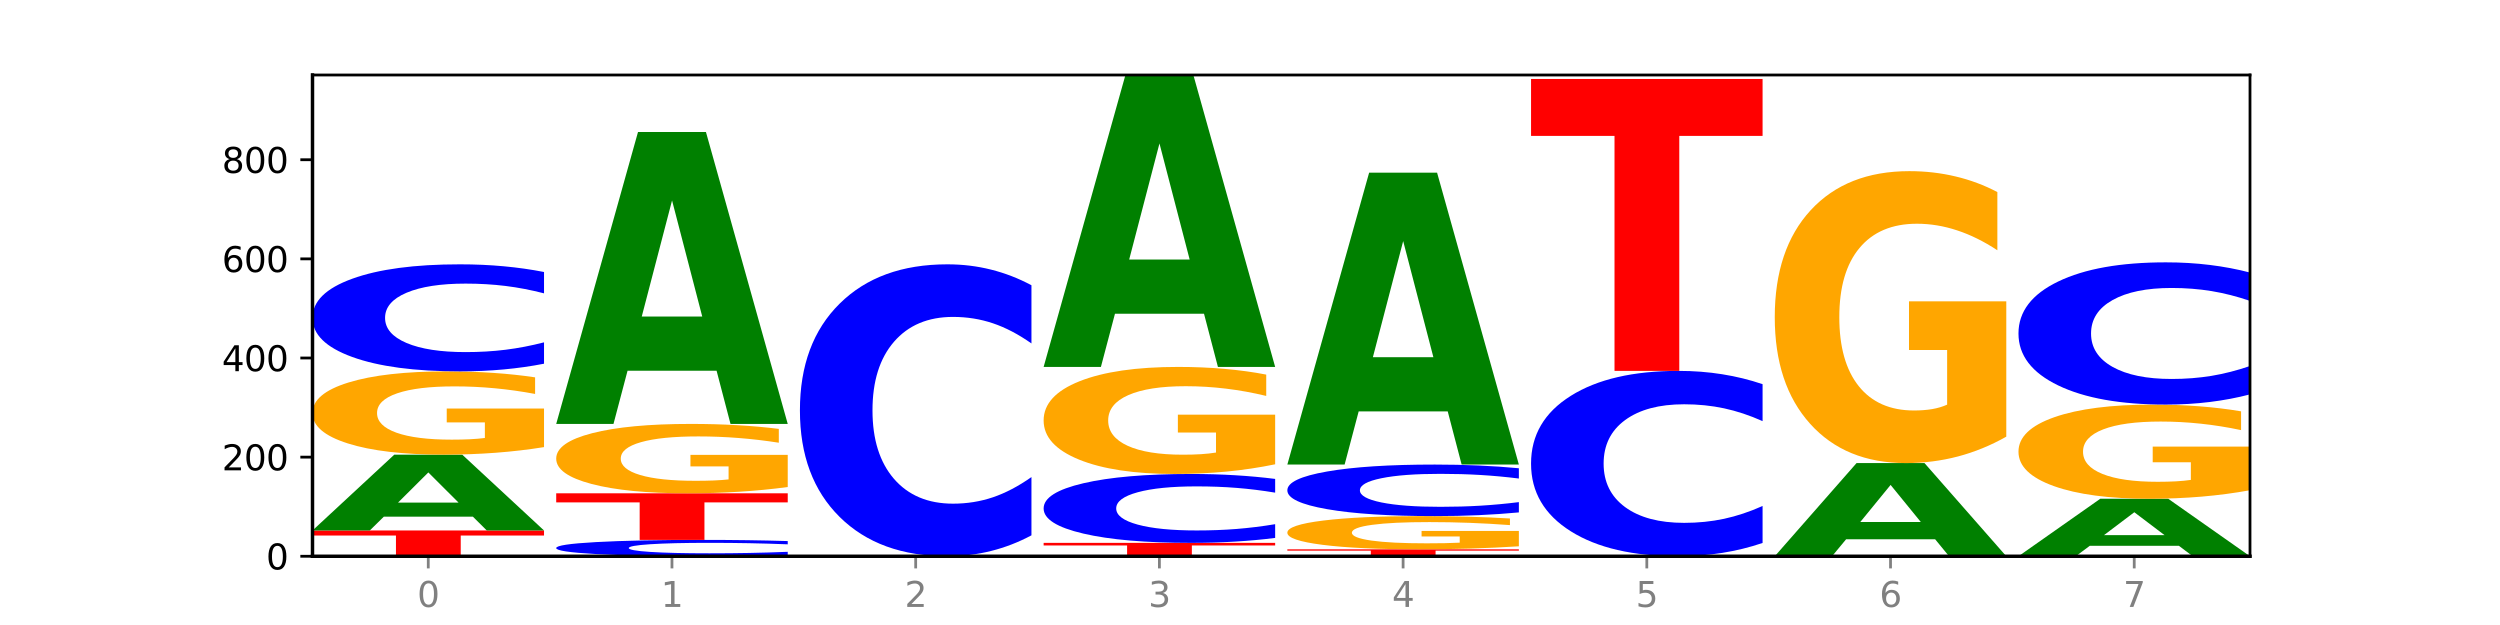
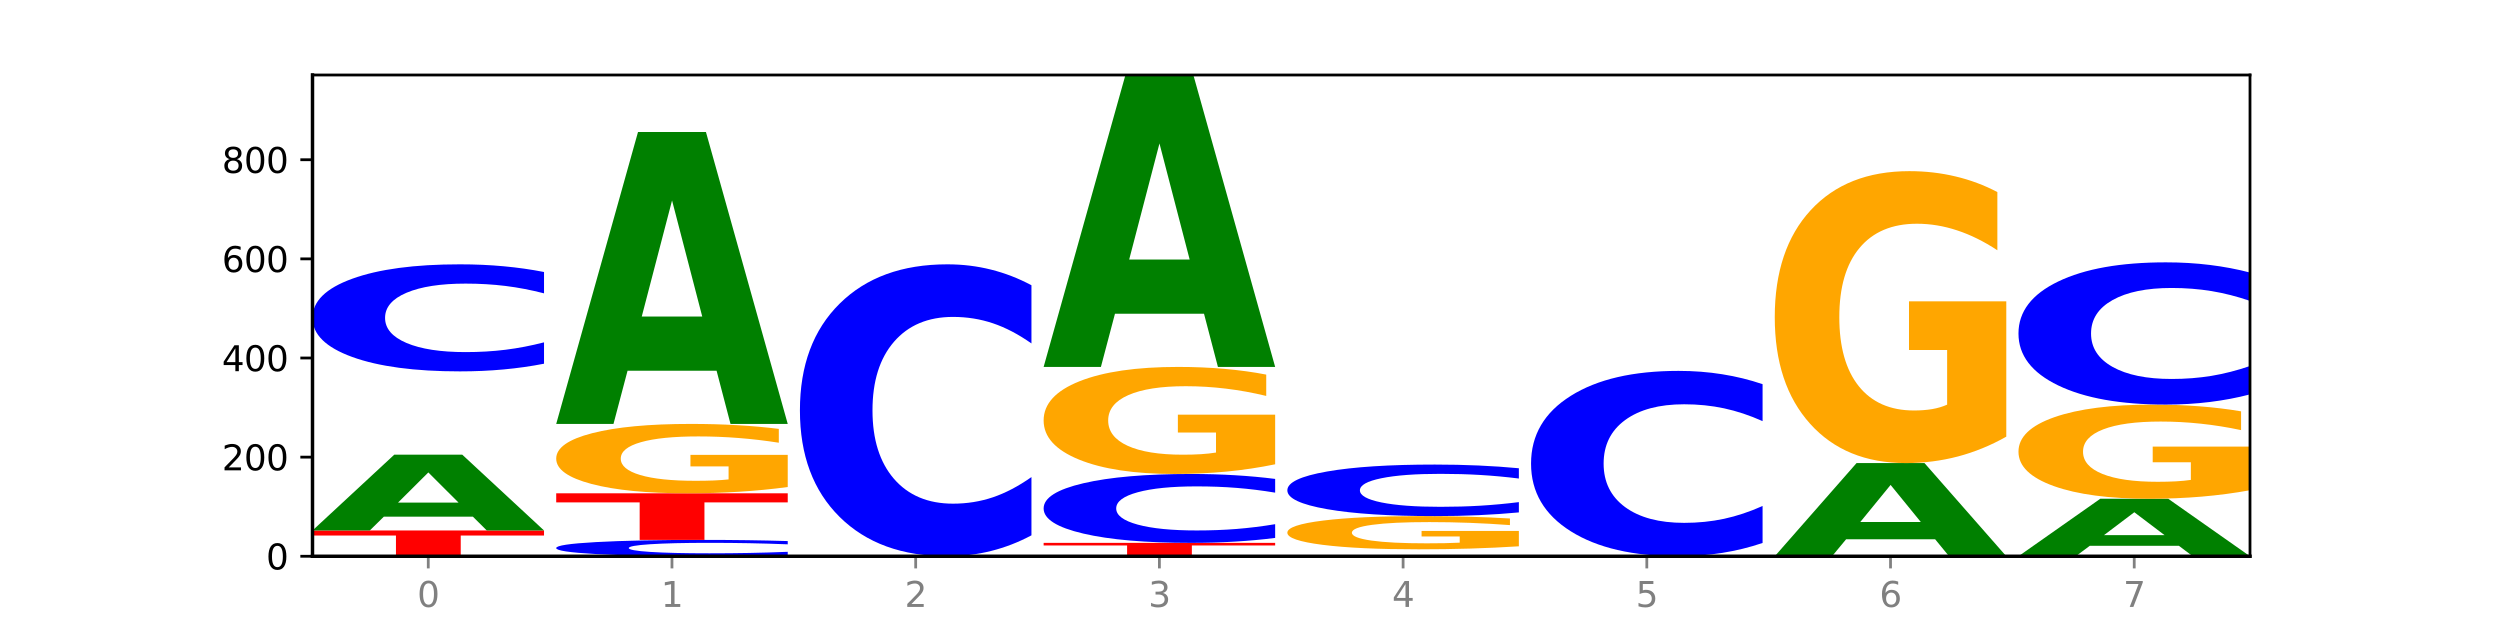
<svg xmlns="http://www.w3.org/2000/svg" xmlns:xlink="http://www.w3.org/1999/xlink" width="720pt" height="180pt" viewBox="0 0 720 180" version="1.1">
  <defs>
    <style type="text/css">*{stroke-linejoin: round; stroke-linecap: butt}</style>
  </defs>
  <g id="figure_1">
    <g id="patch_1">
      <path d="M 0 180  L 720 180  L 720 0  L 0 0  z " style="fill: #ffffff" />
    </g>
    <g id="axes_1">
      <g id="patch_2">
        <path d="M 90 160.2  L 648 160.2  L 648 21.6  L 90 21.6  z " style="fill: #ffffff" />
      </g>
      <g id="line2d_1">
        <path d="M 90 160.2  L 648 160.2  " clip-path="url(#pa43aed622f)" style="fill: none; stroke: #000000; stroke-width: 0.5; stroke-linecap: square" />
      </g>
      <g id="patch_3">
        <path d="M 90 152.778  L 156.679 152.778  L 156.679 154.225  L 132.69 154.225  L 132.69 160.2  L 114.036 160.2  L 114.036 154.225  L 90 154.225  L 90 152.778  z " clip-path="url(#pa43aed622f)" style="fill: #ff0000" />
      </g>
      <g id="patch_4">
        <path d="M 136.189 148.799  L 110.545 148.799  L 106.496 152.778  L 90 152.778  L 113.558 130.938  L 133.121 130.938  L 156.679 152.778  L 140.197 152.778  L 136.189 148.799  z M 114.635 144.746  L 132.058 144.746  L 123.36 136.059  L 114.635 144.746  z " clip-path="url(#pa43aed622f)" style="fill: #008000" />
      </g>
      <g id="patch_5">
-         <path d="M 156.679 128.769  Q 149.955 129.854 142.722 130.398  Q 135.489 130.938 127.778 130.938  Q 110.353 130.938 100.177 127.709  Q 90 124.479 90 118.956  Q 90 113.368 100.356 110.163  Q 110.727 106.958 128.764 106.958  Q 135.713 106.958 142.079 107.394  Q 148.46 107.825 154.109 108.677  L 154.109 113.457  Q 148.281 112.363 142.513 111.823  Q 136.744 111.278 130.946 111.278  Q 120.216 111.278 114.403 113.269  Q 108.59 115.255 108.59 118.956  Q 108.59 122.621 114.194 124.623  Q 119.798 126.619 130.109 126.619  Q 132.919 126.619 135.325 126.505  Q 137.731 126.386 139.643 126.138  L 139.643 121.65  L 128.66 121.65  L 128.66 117.653  L 156.679 117.653  L 156.679 128.769  z " clip-path="url(#pa43aed622f)" style="fill: #ffa600" />
-       </g>
+         </g>
      <g id="patch_6">
        <path d="M 156.679 104.748  Q 151.102 105.844 145.07 106.398  Q 139.039 106.958 132.47 106.958  Q 112.882 106.958 101.441 102.806  Q 90 98.653 90 91.552  Q 90 84.425 101.441 80.279  Q 112.882 76.126 132.47 76.126  Q 139.039 76.126 145.07 76.687  Q 151.102 77.241 156.679 78.336  L 156.679 84.482  Q 151.051 83.03 145.591 82.355  Q 140.131 81.68 134.1 81.68  Q 123.281 81.68 117.082 84.31  Q 110.899 86.934 110.899 91.552  Q 110.899 96.15 117.082 98.781  Q 123.281 101.405 134.1 101.405  Q 140.131 101.405 145.591 100.729  Q 151.051 100.048 156.679 98.596  L 156.679 104.748  z " clip-path="url(#pa43aed622f)" style="fill: #0000ff" />
      </g>
      <g id="patch_7">
        <path d="M 226.868 159.862  Q 221.29 160.03 215.259 160.114  Q 209.228 160.2 202.659 160.2  Q 183.07 160.2 171.629 159.566  Q 160.189 158.931 160.189 157.846  Q 160.189 156.757 171.629 156.124  Q 183.07 155.49 202.659 155.49  Q 209.228 155.49 215.259 155.575  Q 221.29 155.66 226.868 155.827  L 226.868 156.766  Q 221.24 156.544 215.78 156.441  Q 210.32 156.338 204.289 156.338  Q 193.47 156.338 187.27 156.74  Q 181.088 157.141 181.088 157.846  Q 181.088 158.549 187.27 158.951  Q 193.47 159.352 204.289 159.352  Q 210.32 159.352 215.78 159.248  Q 221.24 159.144 226.868 158.922  L 226.868 159.862  z " clip-path="url(#pa43aed622f)" style="fill: #0000ff" />
      </g>
      <g id="patch_8">
        <path d="M 160.189 142.072  L 226.868 142.072  L 226.868 144.689  L 202.879 144.689  L 202.879 155.49  L 184.224 155.49  L 184.224 144.689  L 160.189 144.689  L 160.189 142.072  z " clip-path="url(#pa43aed622f)" style="fill: #ff0000" />
      </g>
      <g id="patch_9">
        <path d="M 226.868 140.264  Q 220.143 141.168 212.91 141.622  Q 205.678 142.072 197.967 142.072  Q 180.542 142.072 170.365 139.381  Q 160.189 136.689 160.189 132.087  Q 160.189 127.43 170.545 124.759  Q 180.916 122.089 198.953 122.089  Q 205.902 122.089 212.268 122.452  Q 218.649 122.811 224.298 123.521  L 224.298 127.504  Q 218.47 126.592 212.701 126.142  Q 206.933 125.688 201.135 125.688  Q 190.405 125.688 184.592 127.348  Q 178.779 129.003 178.779 132.087  Q 178.779 135.141 184.383 136.809  Q 189.987 138.472 200.298 138.472  Q 203.107 138.472 205.513 138.378  Q 207.919 138.278 209.832 138.072  L 209.832 134.332  L 198.848 134.332  L 198.848 131.001  L 226.868 131.001  L 226.868 140.264  z " clip-path="url(#pa43aed622f)" style="fill: #ffa600" />
      </g>
      <g id="patch_10">
        <path d="M 206.377 106.773  L 180.734 106.773  L 176.685 122.089  L 160.189 122.089  L 183.747 38.015  L 203.31 38.015  L 226.868 122.089  L 210.386 122.089  L 206.377 106.773  z M 184.824 91.169  L 202.247 91.169  L 193.549 57.727  L 184.824 91.169  z " clip-path="url(#pa43aed622f)" style="fill: #008000" />
      </g>
      <g id="patch_11">
        <path d="M 297.057 154.174  Q 291.479 157.161 285.448 158.672  Q 279.417 160.2 272.848 160.2  Q 253.259 160.2 241.818 148.877  Q 230.377 137.553 230.377 118.189  Q 230.377 98.756 241.818 87.45  Q 253.259 76.126 272.848 76.126  Q 279.417 76.126 285.448 77.655  Q 291.479 79.166 297.057 82.153  L 297.057 98.912  Q 291.429 94.952 285.969 93.111  Q 280.509 91.27 274.477 91.27  Q 263.658 91.27 257.459 98.443  Q 251.277 105.598 251.277 118.189  Q 251.277 130.728 257.459 137.901  Q 263.658 145.056 274.477 145.056  Q 280.509 145.056 285.969 143.215  Q 291.429 141.357 297.057 137.397  L 297.057 154.174  z " clip-path="url(#pa43aed622f)" style="fill: #0000ff" />
      </g>
      <g id="patch_12">
        <path d="M 300.566 156.346  L 367.245 156.346  L 367.245 157.098  L 343.256 157.098  L 343.256 160.2  L 324.602 160.2  L 324.602 157.098  L 300.566 157.098  L 300.566 156.346  z " clip-path="url(#pa43aed622f)" style="fill: #ff0000" />
      </g>
      <g id="patch_13">
        <path d="M 367.245 154.924  Q 361.668 155.629 355.636 155.985  Q 349.605 156.346 343.036 156.346  Q 323.448 156.346 312.007 153.674  Q 300.566 151.002 300.566 146.432  Q 300.566 141.846 312.007 139.177  Q 323.448 136.505 343.036 136.505  Q 349.605 136.505 355.636 136.866  Q 361.668 137.222 367.245 137.927  L 367.245 141.882  Q 361.617 140.948 356.157 140.514  Q 350.697 140.079 344.666 140.079  Q 333.847 140.079 327.648 141.772  Q 321.465 143.46 321.465 146.432  Q 321.465 149.391 327.648 151.084  Q 333.847 152.772 344.666 152.772  Q 350.697 152.772 356.157 152.338  Q 361.617 151.899 367.245 150.965  L 367.245 154.924  z " clip-path="url(#pa43aed622f)" style="fill: #0000ff" />
      </g>
      <g id="patch_14">
        <path d="M 367.245 133.716  Q 360.521 135.11 353.288 135.811  Q 346.055 136.505 338.344 136.505  Q 320.919 136.505 310.743 132.353  Q 300.566 128.2 300.566 121.099  Q 300.566 113.915 310.922 109.794  Q 321.293 105.674 339.33 105.674  Q 346.279 105.674 352.645 106.234  Q 359.026 106.788 364.675 107.884  L 364.675 114.029  Q 358.847 112.622 353.079 111.928  Q 347.31 111.227 341.512 111.227  Q 330.782 111.227 324.969 113.787  Q 319.156 116.341 319.156 121.099  Q 319.156 125.812 324.76 128.385  Q 330.364 130.952 340.675 130.952  Q 343.485 130.952 345.891 130.805  Q 348.297 130.652 350.209 130.334  L 350.209 124.564  L 339.226 124.564  L 339.226 119.424  L 367.245 119.424  L 367.245 133.716  z " clip-path="url(#pa43aed622f)" style="fill: #ffa600" />
      </g>
      <g id="patch_15">
        <path d="M 346.755 90.358  L 321.111 90.358  L 317.062 105.674  L 300.566 105.674  L 324.124 21.6  L 343.687 21.6  L 367.245 105.674  L 350.763 105.674  L 346.755 90.358  z M 325.201 74.754  L 342.624 74.754  L 333.926 41.312  L 325.201 74.754  z " clip-path="url(#pa43aed622f)" style="fill: #008000" />
      </g>
      <g id="patch_16">
-         <path d="M 370.755 158.202  L 437.434 158.202  L 437.434 158.591  L 413.445 158.591  L 413.445 160.2  L 394.79 160.2  L 394.79 158.591  L 370.755 158.591  L 370.755 158.202  z " clip-path="url(#pa43aed622f)" style="fill: #ff0000" />
-       </g>
+         </g>
      <g id="patch_17">
        <path d="M 437.434 157.336  Q 430.709 157.769 423.476 157.986  Q 416.244 158.202 408.533 158.202  Q 391.108 158.202 380.931 156.914  Q 370.755 155.626 370.755 153.423  Q 370.755 151.194 381.111 149.916  Q 391.482 148.638 409.519 148.638  Q 416.468 148.638 422.834 148.812  Q 429.215 148.984 434.864 149.324  L 434.864 151.23  Q 429.036 150.793 423.267 150.578  Q 417.499 150.361 411.701 150.361  Q 400.971 150.361 395.158 151.155  Q 389.345 151.947 389.345 153.423  Q 389.345 154.885 394.949 155.683  Q 400.553 156.479 410.864 156.479  Q 413.673 156.479 416.079 156.434  Q 418.485 156.386 420.398 156.287  L 420.398 154.498  L 409.414 154.498  L 409.414 152.903  L 437.434 152.903  L 437.434 157.336  z " clip-path="url(#pa43aed622f)" style="fill: #ffa600" />
      </g>
      <g id="patch_18">
        <path d="M 437.434 147.574  Q 431.856 148.101 425.825 148.368  Q 419.794 148.638 413.225 148.638  Q 393.636 148.638 382.196 146.639  Q 370.755 144.639 370.755 141.22  Q 370.755 137.789 382.196 135.793  Q 393.636 133.793 413.225 133.793  Q 419.794 133.793 425.825 134.063  Q 431.856 134.33 437.434 134.857  L 437.434 137.816  Q 431.806 137.117 426.346 136.792  Q 420.886 136.467 414.855 136.467  Q 404.036 136.467 397.836 137.734  Q 391.654 138.997 391.654 141.22  Q 391.654 143.434 397.836 144.701  Q 404.036 145.964 414.855 145.964  Q 420.886 145.964 426.346 145.639  Q 431.806 145.311 437.434 144.612  L 437.434 147.574  z " clip-path="url(#pa43aed622f)" style="fill: #0000ff" />
      </g>
      <g id="patch_19">
-         <path d="M 416.943 118.478  L 391.3 118.478  L 387.251 133.793  L 370.755 133.793  L 394.313 49.72  L 413.876 49.72  L 437.434 133.793  L 420.952 133.793  L 416.943 118.478  z M 395.39 102.874  L 412.813 102.874  L 404.115 69.432  L 395.39 102.874  z " clip-path="url(#pa43aed622f)" style="fill: #008000" />
-       </g>
+         </g>
      <g id="patch_20">
        <path d="M 507.623 156.373  Q 502.045 158.27 496.014 159.23  Q 489.983 160.2 483.414 160.2  Q 463.825 160.2 452.384 153.01  Q 440.943 145.82 440.943 133.524  Q 440.943 121.184 452.384 114.005  Q 463.825 106.815 483.414 106.815  Q 489.983 106.815 496.014 107.786  Q 502.045 108.745 507.623 110.642  L 507.623 121.284  Q 501.995 118.769 496.535 117.6  Q 491.075 116.432 485.043 116.432  Q 474.224 116.432 468.025 120.986  Q 461.843 125.529 461.843 133.524  Q 461.843 141.486 468.025 146.041  Q 474.224 150.584 485.043 150.584  Q 491.075 150.584 496.535 149.415  Q 501.995 148.235 507.623 145.721  L 507.623 156.373  z " clip-path="url(#pa43aed622f)" style="fill: #0000ff" />
      </g>
      <g id="patch_21">
-         <path d="M 440.943 22.742  L 507.623 22.742  L 507.623 39.139  L 483.634 39.139  L 483.634 106.815  L 464.979 106.815  L 464.979 39.139  L 440.943 39.139  L 440.943 22.742  z " clip-path="url(#pa43aed622f)" style="fill: #ff0000" />
-       </g>
+         </g>
      <g id="patch_22">
        <path d="M 557.321 155.311  L 531.677 155.311  L 527.628 160.2  L 511.132 160.2  L 534.69 133.365  L 554.253 133.365  L 577.811 160.2  L 561.329 160.2  L 557.321 155.311  z M 535.767 150.331  L 553.19 150.331  L 544.492 139.657  L 535.767 150.331  z " clip-path="url(#pa43aed622f)" style="fill: #008000" />
      </g>
      <g id="patch_23">
        <path d="M 577.811 125.758  Q 571.087 129.562 563.854 131.472  Q 556.621 133.365 548.91 133.365  Q 531.486 133.365 521.309 122.042  Q 511.132 110.718 511.132 91.354  Q 511.132 71.764 521.488 60.528  Q 531.859 49.291 549.896 49.291  Q 556.845 49.291 563.211 50.82  Q 569.592 52.331 575.241 55.318  L 575.241 72.077  Q 569.413 68.239 563.645 66.346  Q 557.876 64.435 552.078 64.435  Q 541.348 64.435 535.535 71.417  Q 529.722 78.381 529.722 91.354  Q 529.722 104.206 535.326 111.222  Q 540.93 118.221 551.241 118.221  Q 554.051 118.221 556.457 117.822  Q 558.863 117.405 560.775 116.536  L 560.775 100.802  L 549.792 100.802  L 549.792 86.787  L 577.811 86.787  L 577.811 125.758  z " clip-path="url(#pa43aed622f)" style="fill: #ffa600" />
      </g>
      <g id="patch_24">
        <path d="M 627.51 157.184  L 601.866 157.184  L 597.817 160.2  L 581.321 160.2  L 604.879 143.642  L 624.442 143.642  L 648 160.2  L 631.518 160.2  L 627.51 157.184  z M 605.956 154.111  L 623.379 154.111  L 614.681 147.524  L 605.956 154.111  z " clip-path="url(#pa43aed622f)" style="fill: #008000" />
      </g>
      <g id="patch_25">
        <path d="M 648 141.188  Q 641.275 142.415 634.042 143.032  Q 626.81 143.642 619.099 143.642  Q 601.674 143.642 591.497 139.99  Q 581.321 136.337 581.321 130.09  Q 581.321 123.771 591.677 120.146  Q 602.048 116.522 620.085 116.522  Q 627.034 116.522 633.4 117.015  Q 639.781 117.502 645.43 118.466  L 645.43 123.872  Q 639.602 122.634 633.833 122.023  Q 628.065 121.407 622.267 121.407  Q 611.537 121.407 605.724 123.659  Q 599.911 125.906 599.911 130.09  Q 599.911 134.236 605.515 136.499  Q 611.119 138.757 621.43 138.757  Q 624.239 138.757 626.645 138.628  Q 629.051 138.494 630.964 138.214  L 630.964 133.138  L 619.98 133.138  L 619.98 128.617  L 648 128.617  L 648 141.188  z " clip-path="url(#pa43aed622f)" style="fill: #ffa600" />
      </g>
      <g id="patch_26">
        <path d="M 648 113.585  Q 642.422 115.041 636.391 115.777  Q 630.36 116.522 623.791 116.522  Q 604.202 116.522 592.762 111.004  Q 581.321 105.487 581.321 96.051  Q 581.321 86.582 592.762 81.073  Q 604.202 75.556 623.791 75.556  Q 630.36 75.556 636.391 76.3  Q 642.422 77.036 648 78.492  L 648 86.658  Q 642.372 84.729 636.912 83.832  Q 631.452 82.935 625.421 82.935  Q 614.602 82.935 608.402 86.43  Q 602.22 89.916 602.22 96.051  Q 602.22 102.161 608.402 105.656  Q 614.602 109.143 625.421 109.143  Q 631.452 109.143 636.912 108.246  Q 642.372 107.34 648 105.411  L 648 113.585  z " clip-path="url(#pa43aed622f)" style="fill: #0000ff" />
      </g>
      <g id="matplotlib.axis_1">
        <g id="xtick_1">
          <g id="line2d_2">
            <defs>
              <path id="mff63babba0" d="M 0 0  L 0 3.5  " style="stroke: #808080; stroke-width: 0.8" />
            </defs>
            <g>
              <use xlink:href="#mff63babba0" x="123.34" y="160.2" style="fill: #808080; stroke: #808080; stroke-width: 0.8" />
            </g>
          </g>
          <g id="text_1">
            <g style="fill: #808080" transform="translate(120.158 174.798) scale(0.1 -0.1)">
              <defs>
                <path id="DejaVuSans-30" d="M 2034 4250  Q 1547 4250 1301 3770  Q 1056 3291 1056 2328  Q 1056 1369 1301 889  Q 1547 409 2034 409  Q 2525 409 2770 889  Q 3016 1369 3016 2328  Q 3016 3291 2770 3770  Q 2525 4250 2034 4250  z M 2034 4750  Q 2819 4750 3233 4129  Q 3647 3509 3647 2328  Q 3647 1150 3233 529  Q 2819 -91 2034 -91  Q 1250 -91 836 529  Q 422 1150 422 2328  Q 422 3509 836 4129  Q 1250 4750 2034 4750  z " transform="scale(0.016)" />
              </defs>
              <use xlink:href="#DejaVuSans-30" />
            </g>
          </g>
        </g>
        <g id="xtick_2">
          <g id="line2d_3">
            <g>
              <use xlink:href="#mff63babba0" x="193.528" y="160.2" style="fill: #808080; stroke: #808080; stroke-width: 0.8" />
            </g>
          </g>
          <g id="text_2">
            <g style="fill: #808080" transform="translate(190.347 174.798) scale(0.1 -0.1)">
              <defs>
                <path id="DejaVuSans-31" d="M 794 531  L 1825 531  L 1825 4091  L 703 3866  L 703 4441  L 1819 4666  L 2450 4666  L 2450 531  L 3481 531  L 3481 0  L 794 0  L 794 531  z " transform="scale(0.016)" />
              </defs>
              <use xlink:href="#DejaVuSans-31" />
            </g>
          </g>
        </g>
        <g id="xtick_3">
          <g id="line2d_4">
            <g>
              <use xlink:href="#mff63babba0" x="263.717" y="160.2" style="fill: #808080; stroke: #808080; stroke-width: 0.8" />
            </g>
          </g>
          <g id="text_3">
            <g style="fill: #808080" transform="translate(260.536 174.798) scale(0.1 -0.1)">
              <defs>
                <path id="DejaVuSans-32" d="M 1228 531  L 3431 531  L 3431 0  L 469 0  L 469 531  Q 828 903 1448 1529  Q 2069 2156 2228 2338  Q 2531 2678 2651 2914  Q 2772 3150 2772 3378  Q 2772 3750 2511 3984  Q 2250 4219 1831 4219  Q 1534 4219 1204 4116  Q 875 4013 500 3803  L 500 4441  Q 881 4594 1212 4672  Q 1544 4750 1819 4750  Q 2544 4750 2975 4387  Q 3406 4025 3406 3419  Q 3406 3131 3298 2873  Q 3191 2616 2906 2266  Q 2828 2175 2409 1742  Q 1991 1309 1228 531  z " transform="scale(0.016)" />
              </defs>
              <use xlink:href="#DejaVuSans-32" />
            </g>
          </g>
        </g>
        <g id="xtick_4">
          <g id="line2d_5">
            <g>
              <use xlink:href="#mff63babba0" x="333.906" y="160.2" style="fill: #808080; stroke: #808080; stroke-width: 0.8" />
            </g>
          </g>
          <g id="text_4">
            <g style="fill: #808080" transform="translate(330.724 174.798) scale(0.1 -0.1)">
              <defs>
                <path id="DejaVuSans-33" d="M 2597 2516  Q 3050 2419 3304 2112  Q 3559 1806 3559 1356  Q 3559 666 3084 287  Q 2609 -91 1734 -91  Q 1441 -91 1130 -33  Q 819 25 488 141  L 488 750  Q 750 597 1062 519  Q 1375 441 1716 441  Q 2309 441 2620 675  Q 2931 909 2931 1356  Q 2931 1769 2642 2001  Q 2353 2234 1838 2234  L 1294 2234  L 1294 2753  L 1863 2753  Q 2328 2753 2575 2939  Q 2822 3125 2822 3475  Q 2822 3834 2567 4026  Q 2313 4219 1838 4219  Q 1578 4219 1281 4162  Q 984 4106 628 3988  L 628 4550  Q 988 4650 1302 4700  Q 1616 4750 1894 4750  Q 2613 4750 3031 4423  Q 3450 4097 3450 3541  Q 3450 3153 3228 2886  Q 3006 2619 2597 2516  z " transform="scale(0.016)" />
              </defs>
              <use xlink:href="#DejaVuSans-33" />
            </g>
          </g>
        </g>
        <g id="xtick_5">
          <g id="line2d_6">
            <g>
              <use xlink:href="#mff63babba0" x="404.094" y="160.2" style="fill: #808080; stroke: #808080; stroke-width: 0.8" />
            </g>
          </g>
          <g id="text_5">
            <g style="fill: #808080" transform="translate(400.913 174.798) scale(0.1 -0.1)">
              <defs>
                <path id="DejaVuSans-34" d="M 2419 4116  L 825 1625  L 2419 1625  L 2419 4116  z M 2253 4666  L 3047 4666  L 3047 1625  L 3713 1625  L 3713 1100  L 3047 1100  L 3047 0  L 2419 0  L 2419 1100  L 313 1100  L 313 1709  L 2253 4666  z " transform="scale(0.016)" />
              </defs>
              <use xlink:href="#DejaVuSans-34" />
            </g>
          </g>
        </g>
        <g id="xtick_6">
          <g id="line2d_7">
            <g>
              <use xlink:href="#mff63babba0" x="474.283" y="160.2" style="fill: #808080; stroke: #808080; stroke-width: 0.8" />
            </g>
          </g>
          <g id="text_6">
            <g style="fill: #808080" transform="translate(471.102 174.798) scale(0.1 -0.1)">
              <defs>
                <path id="DejaVuSans-35" d="M 691 4666  L 3169 4666  L 3169 4134  L 1269 4134  L 1269 2991  Q 1406 3038 1543 3061  Q 1681 3084 1819 3084  Q 2600 3084 3056 2656  Q 3513 2228 3513 1497  Q 3513 744 3044 326  Q 2575 -91 1722 -91  Q 1428 -91 1123 -41  Q 819 9 494 109  L 494 744  Q 775 591 1075 516  Q 1375 441 1709 441  Q 2250 441 2565 725  Q 2881 1009 2881 1497  Q 2881 1984 2565 2268  Q 2250 2553 1709 2553  Q 1456 2553 1204 2497  Q 953 2441 691 2322  L 691 4666  z " transform="scale(0.016)" />
              </defs>
              <use xlink:href="#DejaVuSans-35" />
            </g>
          </g>
        </g>
        <g id="xtick_7">
          <g id="line2d_8">
            <g>
              <use xlink:href="#mff63babba0" x="544.472" y="160.2" style="fill: #808080; stroke: #808080; stroke-width: 0.8" />
            </g>
          </g>
          <g id="text_7">
            <g style="fill: #808080" transform="translate(541.29 174.798) scale(0.1 -0.1)">
              <defs>
                <path id="DejaVuSans-36" d="M 2113 2584  Q 1688 2584 1439 2293  Q 1191 2003 1191 1497  Q 1191 994 1439 701  Q 1688 409 2113 409  Q 2538 409 2786 701  Q 3034 994 3034 1497  Q 3034 2003 2786 2293  Q 2538 2584 2113 2584  z M 3366 4563  L 3366 3988  Q 3128 4100 2886 4159  Q 2644 4219 2406 4219  Q 1781 4219 1451 3797  Q 1122 3375 1075 2522  Q 1259 2794 1537 2939  Q 1816 3084 2150 3084  Q 2853 3084 3261 2657  Q 3669 2231 3669 1497  Q 3669 778 3244 343  Q 2819 -91 2113 -91  Q 1303 -91 875 529  Q 447 1150 447 2328  Q 447 3434 972 4092  Q 1497 4750 2381 4750  Q 2619 4750 2861 4703  Q 3103 4656 3366 4563  z " transform="scale(0.016)" />
              </defs>
              <use xlink:href="#DejaVuSans-36" />
            </g>
          </g>
        </g>
        <g id="xtick_8">
          <g id="line2d_9">
            <g>
              <use xlink:href="#mff63babba0" x="614.66" y="160.2" style="fill: #808080; stroke: #808080; stroke-width: 0.8" />
            </g>
          </g>
          <g id="text_8">
            <g style="fill: #808080" transform="translate(611.479 174.798) scale(0.1 -0.1)">
              <defs>
                <path id="DejaVuSans-37" d="M 525 4666  L 3525 4666  L 3525 4397  L 1831 0  L 1172 0  L 2766 4134  L 525 4134  L 525 4666  z " transform="scale(0.016)" />
              </defs>
              <use xlink:href="#DejaVuSans-37" />
            </g>
          </g>
        </g>
      </g>
      <g id="matplotlib.axis_2">
        <g id="ytick_1">
          <g id="line2d_10">
            <defs>
              <path id="m1071f53c68" d="M 0 0  L -3.5 0  " style="stroke: #000000; stroke-width: 0.8" />
            </defs>
            <g>
              <use xlink:href="#m1071f53c68" x="90" y="160.2" style="stroke: #000000; stroke-width: 0.8" />
            </g>
          </g>
          <g id="text_9">
            <g transform="translate(76.638 163.999) scale(0.1 -0.1)">
              <use xlink:href="#DejaVuSans-30" />
            </g>
          </g>
        </g>
        <g id="ytick_2">
          <g id="line2d_11">
            <g>
              <use xlink:href="#m1071f53c68" x="90" y="131.652" style="stroke: #000000; stroke-width: 0.8" />
            </g>
          </g>
          <g id="text_10">
            <g transform="translate(63.913 135.451) scale(0.1 -0.1)">
              <use xlink:href="#DejaVuSans-32" />
              <use xlink:href="#DejaVuSans-30" x="63.623" />
              <use xlink:href="#DejaVuSans-30" x="127.246" />
            </g>
          </g>
        </g>
        <g id="ytick_3">
          <g id="line2d_12">
            <g>
              <use xlink:href="#m1071f53c68" x="90" y="103.104" style="stroke: #000000; stroke-width: 0.8" />
            </g>
          </g>
          <g id="text_11">
            <g transform="translate(63.913 106.903) scale(0.1 -0.1)">
              <use xlink:href="#DejaVuSans-34" />
              <use xlink:href="#DejaVuSans-30" x="63.623" />
              <use xlink:href="#DejaVuSans-30" x="127.246" />
            </g>
          </g>
        </g>
        <g id="ytick_4">
          <g id="line2d_13">
            <g>
              <use xlink:href="#m1071f53c68" x="90" y="74.556" style="stroke: #000000; stroke-width: 0.8" />
            </g>
          </g>
          <g id="text_12">
            <g transform="translate(63.913 78.356) scale(0.1 -0.1)">
              <use xlink:href="#DejaVuSans-36" />
              <use xlink:href="#DejaVuSans-30" x="63.623" />
              <use xlink:href="#DejaVuSans-30" x="127.246" />
            </g>
          </g>
        </g>
        <g id="ytick_5">
          <g id="line2d_14">
            <g>
              <use xlink:href="#m1071f53c68" x="90" y="46.008" style="stroke: #000000; stroke-width: 0.8" />
            </g>
          </g>
          <g id="text_13">
            <g transform="translate(63.913 49.808) scale(0.1 -0.1)">
              <defs>
                <path id="DejaVuSans-38" d="M 2034 2216  Q 1584 2216 1326 1975  Q 1069 1734 1069 1313  Q 1069 891 1326 650  Q 1584 409 2034 409  Q 2484 409 2743 651  Q 3003 894 3003 1313  Q 3003 1734 2745 1975  Q 2488 2216 2034 2216  z M 1403 2484  Q 997 2584 770 2862  Q 544 3141 544 3541  Q 544 4100 942 4425  Q 1341 4750 2034 4750  Q 2731 4750 3128 4425  Q 3525 4100 3525 3541  Q 3525 3141 3298 2862  Q 3072 2584 2669 2484  Q 3125 2378 3379 2068  Q 3634 1759 3634 1313  Q 3634 634 3220 271  Q 2806 -91 2034 -91  Q 1263 -91 848 271  Q 434 634 434 1313  Q 434 1759 690 2068  Q 947 2378 1403 2484  z M 1172 3481  Q 1172 3119 1398 2916  Q 1625 2713 2034 2713  Q 2441 2713 2670 2916  Q 2900 3119 2900 3481  Q 2900 3844 2670 4047  Q 2441 4250 2034 4250  Q 1625 4250 1398 4047  Q 1172 3844 1172 3481  z " transform="scale(0.016)" />
              </defs>
              <use xlink:href="#DejaVuSans-38" />
              <use xlink:href="#DejaVuSans-30" x="63.623" />
              <use xlink:href="#DejaVuSans-30" x="127.246" />
            </g>
          </g>
        </g>
      </g>
      <g id="patch_27">
        <path d="M 90 160.2  L 90 21.6  " style="fill: none; stroke: #000000; stroke-linejoin: miter; stroke-linecap: square" />
      </g>
      <g id="patch_28">
        <path d="M 648 160.2  L 648 21.6  " style="fill: none; stroke: #000000; stroke-width: 0.8; stroke-linejoin: miter; stroke-linecap: square" />
      </g>
      <g id="patch_29">
        <path d="M 90 160.2  L 648 160.2  " style="fill: none; stroke: #000000; stroke-linejoin: miter; stroke-linecap: square" />
      </g>
      <g id="patch_30">
        <path d="M 90 21.6  L 648 21.6  " style="fill: none; stroke: #000000; stroke-width: 0.8; stroke-linejoin: miter; stroke-linecap: square" />
      </g>
    </g>
  </g>
  <defs>
    <clipPath id="pa43aed622f">
      <rect x="90" y="21.6" width="558" height="138.6" />
    </clipPath>
  </defs>
</svg>